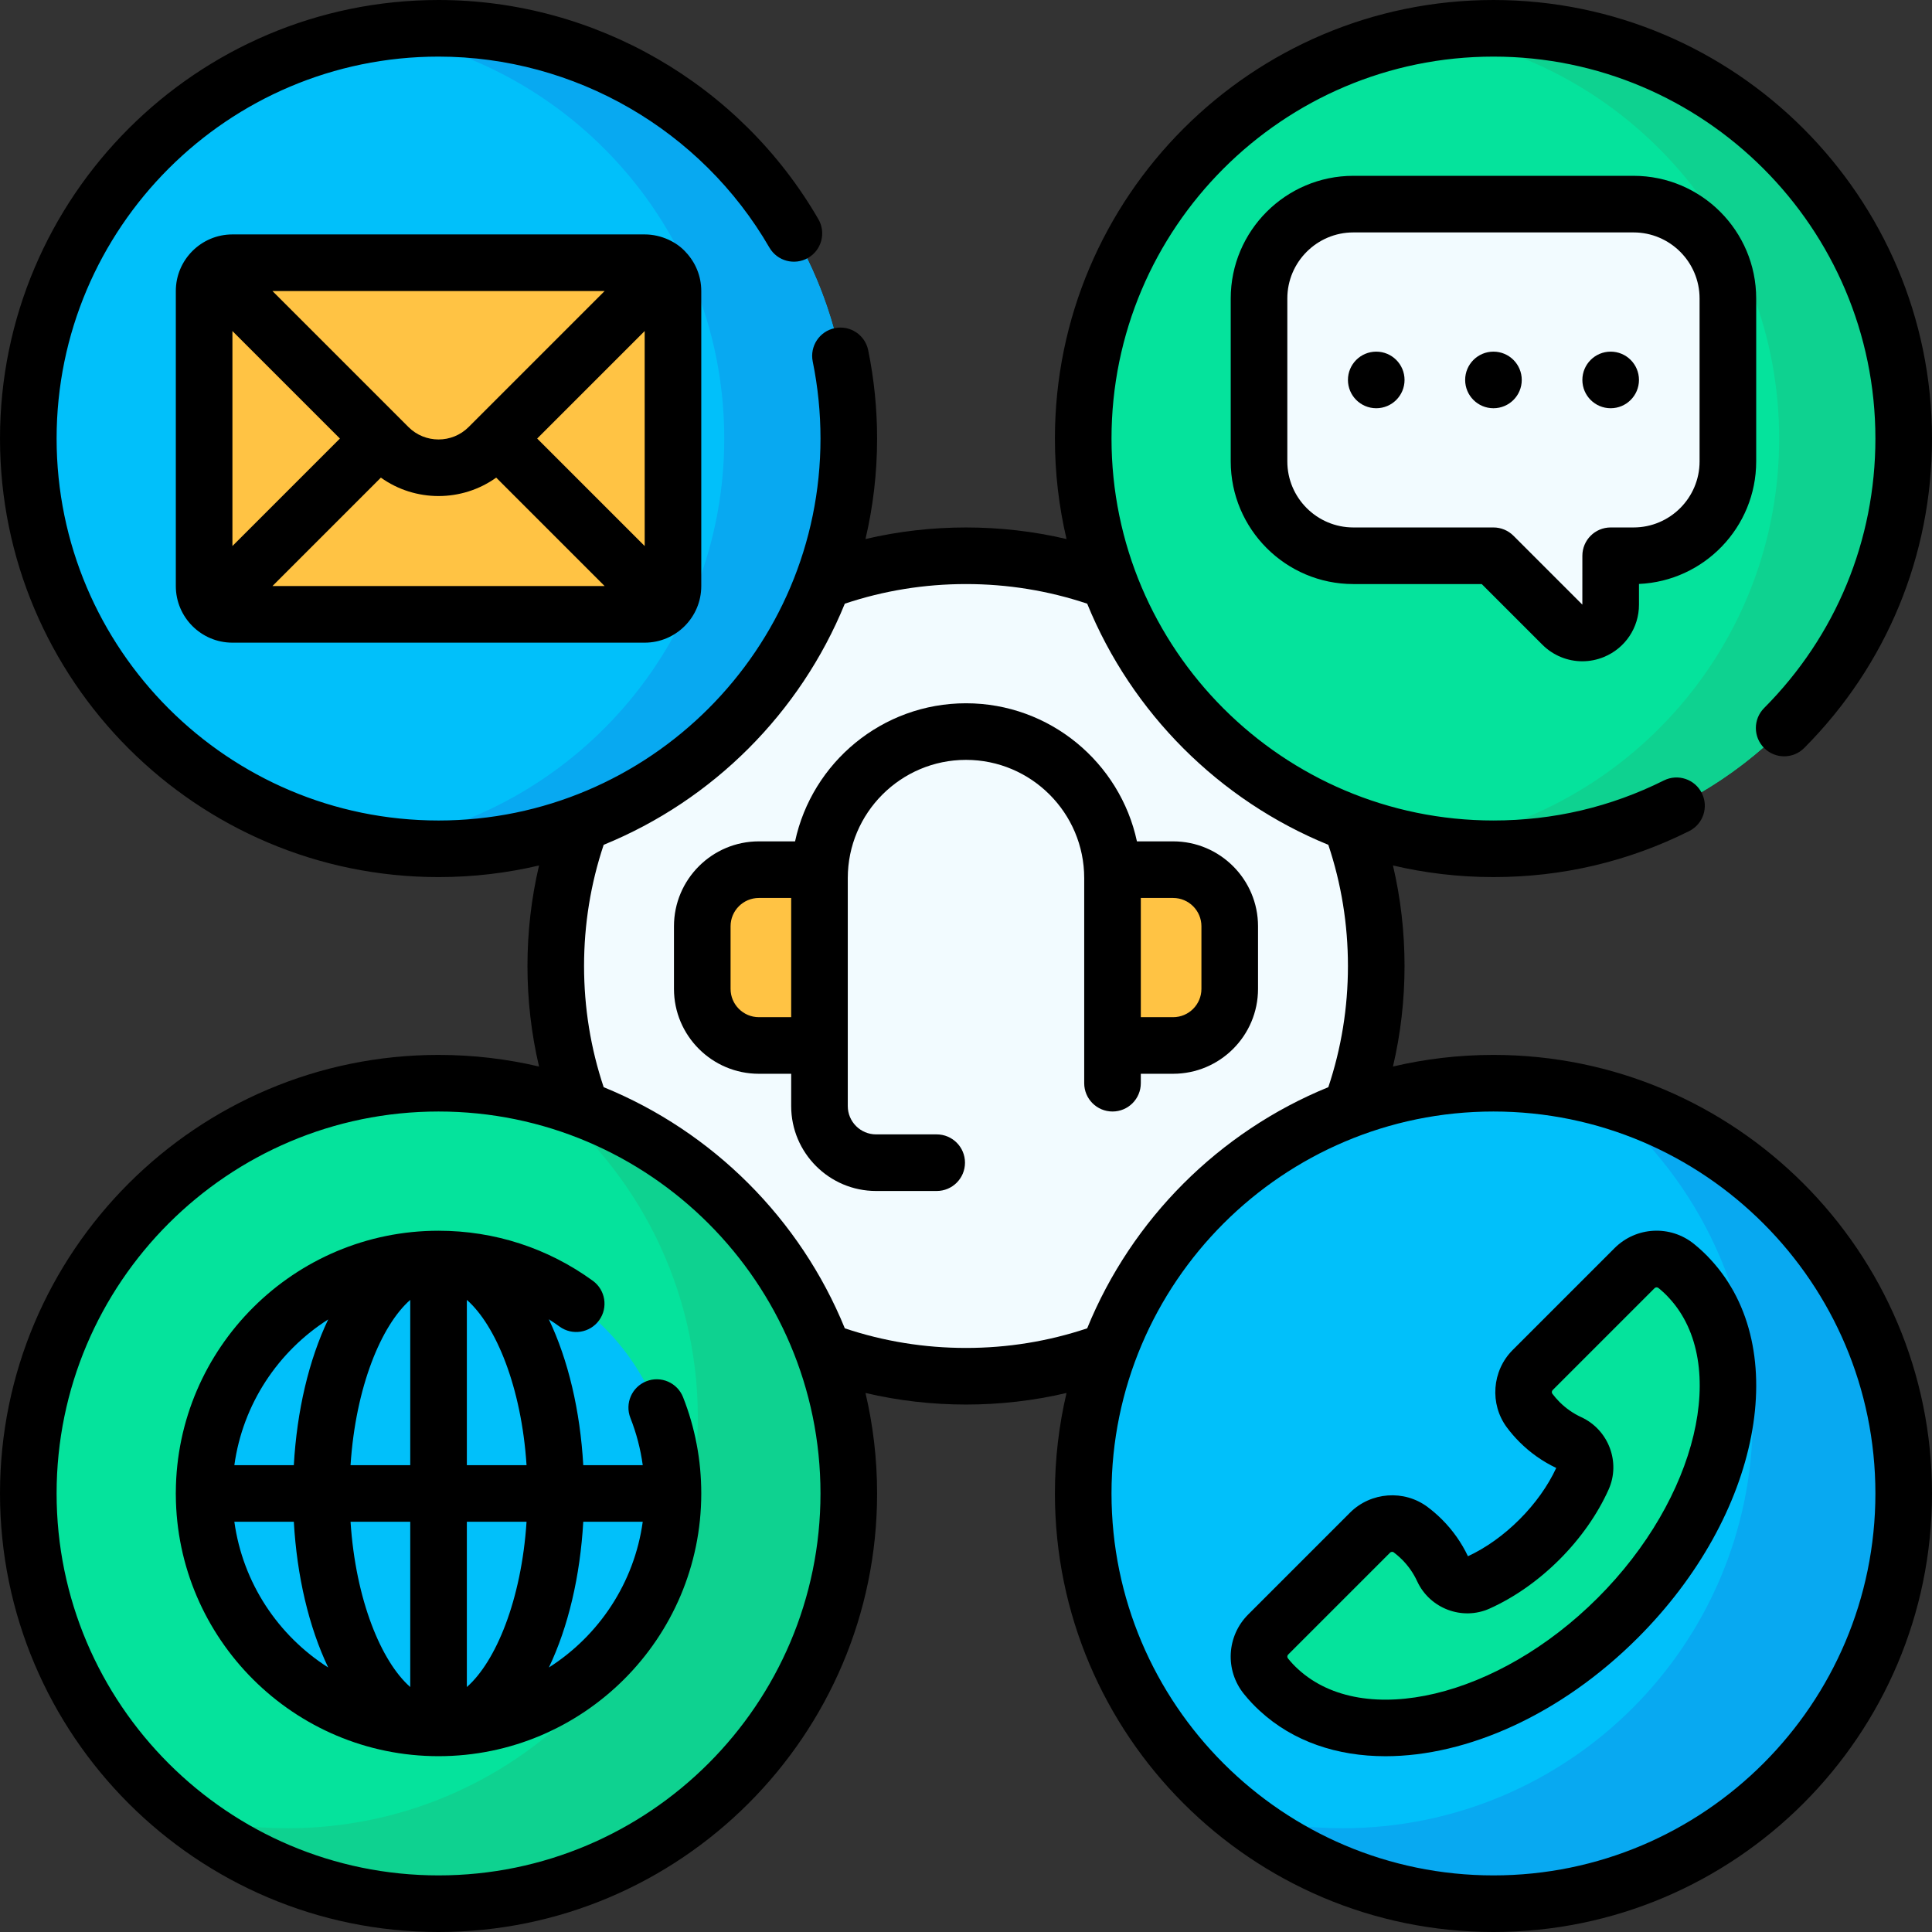
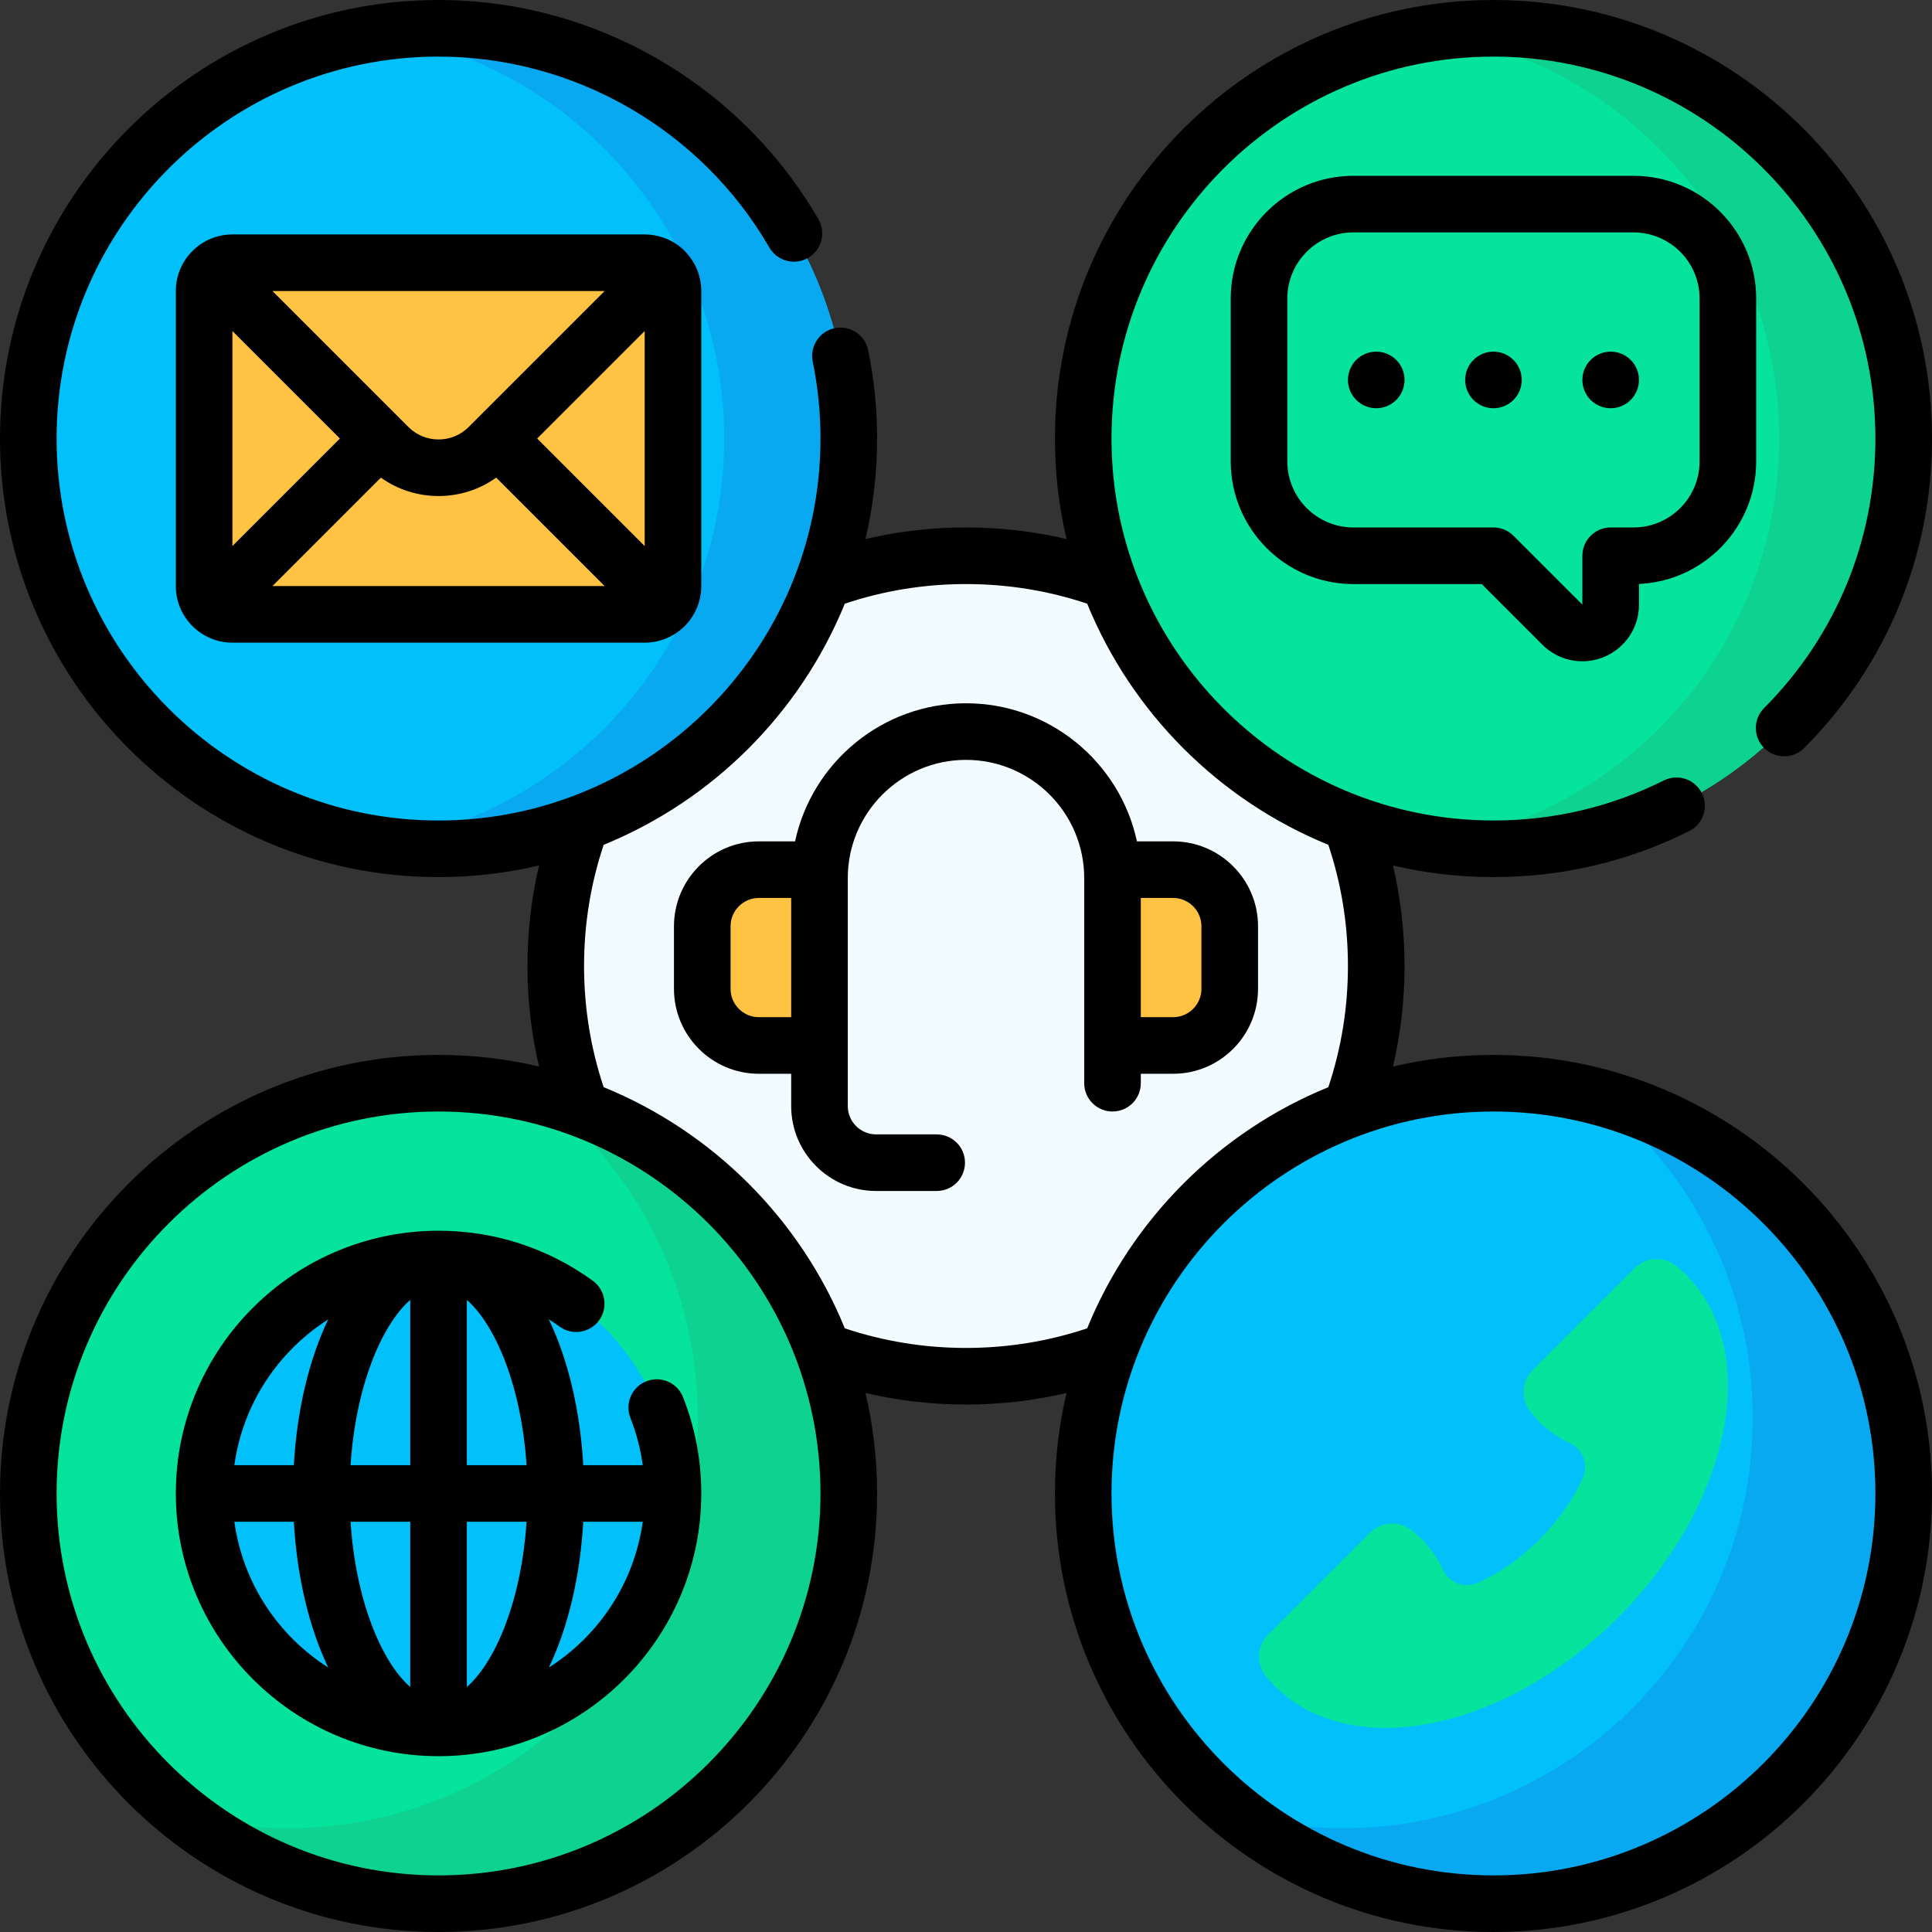
<svg xmlns="http://www.w3.org/2000/svg" id="Capa_1" enable-background="new 0 0 512 512" height="512" viewBox="0 0 512 512" width="512">
  <rect x="0" y="0" width="512" height="512" fill="#333333" stroke="none" />
  <g>
    <circle cx="256" cy="256" fill="#F2FBFF" r="108.719" />
    <circle cx="116.219" cy="116.219" fill="#01C0FA" r="108.719" />
    <path d="m116.219 7.5c-5.61 0-11.121.425-16.502 1.244 52.213 7.951 92.217 53.041 92.217 107.474 0 54.434-40.004 99.524-92.217 107.474 5.381.819 10.892 1.244 16.502 1.244 60.044 0 108.719-48.675 108.719-108.719 0-60.042-48.675-108.717-108.719-108.717z" fill="#08A9F1" />
    <circle cx="395.781" cy="116.219" fill="#05E39C" r="108.719" />
    <path d="m395.781 7.5c-5.61 0-11.121.425-16.502 1.244 52.213 7.951 92.217 53.041 92.217 107.474s-40.004 99.524-92.217 107.474c5.381.819 10.892 1.245 16.502 1.245 60.044 0 108.719-48.675 108.719-108.719s-48.675-108.718-108.719-108.718z" fill="#0ED290" />
-     <path d="m432.906 54.094h-74.25c-13.807 0-25 11.193-25 25v43.188c0 13.807 11.193 25 25 25h37.125l18.259 18.259c4.725 4.725 12.803 1.378 12.803-5.303v-12.956h6.062c13.807 0 25-11.193 25-25v-43.188c.001-13.807-11.192-25-24.999-25z" fill="#F2FBFF" />
    <circle cx="395.781" cy="395.781" fill="#01C0FA" r="108.719" />
-     <path d="m423.321 290.581c25.089 19.915 41.179 50.679 41.179 85.2 0 60.044-48.675 108.719-108.719 108.719-9.515 0-18.744-1.223-27.54-3.519 18.549 14.724 42.017 23.519 67.54 23.519 60.044 0 108.719-48.675 108.719-108.719 0-50.529-34.471-93.006-81.179-105.2z" fill="#08A9F1" />
+     <path d="m423.321 290.581c25.089 19.915 41.179 50.679 41.179 85.2 0 60.044-48.675 108.719-108.719 108.719-9.515 0-18.744-1.223-27.54-3.519 18.549 14.724 42.017 23.519 67.54 23.519 60.044 0 108.719-48.675 108.719-108.719 0-50.529-34.471-93.006-81.179-105.2" fill="#08A9F1" />
    <path d="m447.9 338.963c-1.064-1.181-2.306-2.356-3.69-3.473-3.289-2.656-8.053-2.4-11.042.589l-26.989 26.989c-2.891 2.891-3.258 7.478-.812 10.753.785 1.052 1.656 2.06 2.612 3.016 2.365 2.365 5.054 4.21 7.924 5.534 3.521 1.624 5.137 5.763 3.551 9.301-2.486 5.546-6.365 11.196-11.475 16.306-5.11 5.109-10.76 8.989-16.306 11.475-3.538 1.586-7.677-.03-9.301-3.551-1.324-2.87-3.169-5.56-5.534-7.924-.956-.956-1.964-1.826-3.016-2.612-3.276-2.447-7.862-2.079-10.753.812l-26.988 26.988c-2.988 2.988-3.245 7.752-.591 11.04 1.118 1.386 2.294 2.63 3.474 3.693 20.403 18.778 60.193 10.421 89.775-19.162 29.582-29.581 37.94-69.37 19.161-89.774z" fill="#05E39C" />
    <circle cx="116.219" cy="395.781" fill="#05E39C" r="108.719" />
    <path d="m143.759 290.581c25.089 19.916 41.179 50.679 41.179 85.2 0 60.044-48.675 108.719-108.719 108.719-9.515 0-18.744-1.223-27.54-3.519 18.549 14.724 42.017 23.519 67.54 23.519 60.044 0 108.719-48.675 108.719-108.719-.001-50.529-34.471-93.006-81.179-105.2z" fill="#0ED290" />
    <circle cx="116.219" cy="395.781" fill="#01C0FA" r="62.125" />
    <g fill="#FFC344">
      <path d="m217.172 277.062h-16.062c-8.284 0-15-6.716-15-15v-16.594c0-8.284 6.716-15 15-15h16.062z" fill="#FFC344" />
      <path d="m294.828 277.062h16.062c8.284 0 15-6.716 15-15v-16.594c0-8.284-6.716-15-15-15h-16.062z" fill="#FFC344" />
      <path d="m170.844 162.813h-109.25c-4.142 0-7.5-3.358-7.5-7.5v-78.188c0-4.142 3.358-7.5 7.5-7.5h109.25c4.142 0 7.5 3.358 7.5 7.5v78.188c0 4.142-3.358 7.5-7.5 7.5z" fill="#FFC344" />
    </g>
    <path d="m395.781 279.562c-9.16 0-18.076 1.066-26.631 3.079 2.039-8.685 3.069-17.6 3.069-26.642s-1.029-17.958-3.068-26.641c8.555 2.013 17.47 3.079 26.631 3.079 18.222 0 35.671-4.101 51.863-12.188 3.706-1.851 5.21-6.355 3.359-10.061-1.852-3.707-6.358-5.21-10.061-3.359-14.094 7.039-29.288 10.607-45.162 10.607-55.812 0-101.219-45.406-101.219-101.219s45.407-101.217 101.219-101.217 101.219 45.406 101.219 101.219c0 26.955-10.475 52.318-29.493 71.419-2.923 2.936-2.913 7.684.022 10.606 2.936 2.924 7.685 2.913 10.606-.022 21.839-21.932 33.865-51.054 33.865-82.003 0-64.083-52.136-116.219-116.219-116.219s-116.219 52.136-116.219 116.219c0 9.16 1.066 18.076 3.079 26.631-8.684-2.039-17.599-3.068-26.641-3.068-9.043 0-17.958 1.029-26.641 3.068 2.013-8.554 3.079-17.47 3.079-26.63 0-7.88-.794-15.757-2.361-23.414-.831-4.058-4.79-6.675-8.852-5.844-4.058.83-6.674 4.793-5.844 8.852 1.364 6.669 2.057 13.534 2.057 20.406 0 55.812-45.406 101.219-101.219 101.219s-101.219-45.408-101.219-101.22 45.406-101.219 101.219-101.219c36.021 0 69.618 19.393 87.679 50.609 2.075 3.585 6.661 4.809 10.248 2.736 3.585-2.074 4.811-6.663 2.736-10.248-20.734-35.835-59.305-58.097-100.663-58.097-64.083 0-116.219 52.136-116.219 116.219s52.136 116.219 116.219 116.219c9.16 0 18.076-1.066 26.63-3.079-2.039 8.684-3.068 17.599-3.068 26.641s1.029 17.957 3.068 26.641c-8.554-2.013-17.47-3.079-26.63-3.079-64.083 0-116.219 52.136-116.219 116.219s52.136 116.219 116.219 116.219 116.219-52.136 116.219-116.219c0-9.16-1.066-18.076-3.079-26.63 8.685 2.039 17.6 3.068 26.641 3.068 9.042 0 17.957-1.029 26.641-3.068-2.013 8.554-3.079 17.47-3.079 26.63 0 64.083 52.136 116.219 116.219 116.219s116.219-52.136 116.219-116.219-52.136-116.219-116.219-116.219zm-279.562 217.438c-55.813 0-101.219-45.406-101.219-101.219s45.406-101.219 101.219-101.219 101.219 45.406 101.219 101.219-45.407 101.219-101.219 101.219zm139.781-139.781c-11.008 0-21.796-1.748-32.115-5.198-11.807-28.944-34.961-52.099-63.906-63.906-3.451-10.319-5.198-21.105-5.198-32.115s1.747-21.796 5.198-32.115c28.944-11.807 52.098-34.961 63.906-63.905 10.318-3.451 21.105-5.199 32.115-5.199s21.797 1.748 32.115 5.199c11.807 28.943 34.961 52.097 63.904 63.904 3.451 10.318 5.199 21.105 5.199 32.115 0 11.008-1.748 21.795-5.2 32.115-28.944 11.807-52.098 34.961-63.905 63.905-10.317 3.452-21.104 5.2-32.113 5.2zm139.781 139.781c-55.812 0-101.219-45.406-101.219-101.219s45.406-101.219 101.219-101.219 101.219 45.407 101.219 101.219-45.406 101.219-101.219 101.219z" />
    <path d="m171.294 366.047c-3.854 1.518-5.747 5.873-4.229 9.727 1.59 4.037 2.683 8.223 3.269 12.508h-15.764c-.817-14.426-3.984-27.9-9.131-38.663.967.615 1.919 1.261 2.853 1.94 3.35 2.436 8.04 1.694 10.476-1.659 2.435-3.351 1.692-8.041-1.659-10.476-11.944-8.679-26.084-13.267-40.89-13.267-38.27 0-69.427 31.036-69.624 69.26-.006.121-.009.242-.009.365s.003.244.009.365c.197 38.225 31.354 69.26 69.624 69.26 38.392 0 69.625-31.233 69.625-69.625 0-8.802-1.623-17.384-4.823-25.506-1.518-3.855-5.872-5.75-9.727-4.229zm-62.575-21.564v43.798h-15.821c1.349-20.753 8.161-37.081 15.821-43.798zm0 58.798v43.798c-7.66-6.717-14.471-23.045-15.821-43.798zm15 43.798v-43.798h15.821c-1.35 20.754-8.161 37.081-15.821 43.798zm0-58.798v-43.798c7.66 6.717 14.471 23.045 15.821 43.798zm-36.74-38.623c-5.136 10.756-8.295 24.215-9.112 38.623h-15.76c2.237-16.223 11.626-30.196 24.872-38.623zm-24.872 53.623h15.761c.816 14.407 3.976 27.866 9.112 38.623-13.247-8.427-22.636-22.399-24.873-38.623zm83.351 38.623c5.136-10.756 8.295-24.215 9.112-38.623h15.761c-2.238 16.224-11.627 30.196-24.873 38.623z" />
    <path d="m333.391 262.062v-16.594c0-12.406-10.094-22.5-22.5-22.5h-9.592c-4.484-20.888-23.092-36.594-45.299-36.594s-40.815 15.706-45.299 36.594h-9.592c-12.406 0-22.5 10.094-22.5 22.5v16.594c0 12.406 10.094 22.5 22.5 22.5h8.562v8.562c0 12.406 10.094 22.5 22.5 22.5h16.062c4.143 0 7.5-3.357 7.5-7.5s-3.357-7.5-7.5-7.5h-16.062c-4.136 0-7.5-3.364-7.5-7.5v-60.422c0-17.274 14.054-31.328 31.328-31.328s31.328 14.054 31.328 31.328v54.359c0 4.143 3.357 7.5 7.5 7.5s7.5-3.357 7.5-7.5v-2.5h8.562c12.408.001 22.502-10.092 22.502-22.499zm-132.282 7.5c-4.136 0-7.5-3.364-7.5-7.5v-16.594c0-4.136 3.364-7.5 7.5-7.5h8.562v31.594zm101.219-31.593h8.562c4.136 0 7.5 3.364 7.5 7.5v16.594c0 4.136-3.364 7.5-7.5 7.5h-8.562z" />
-     <path d="m448.922 329.655c-6.285-5.076-15.337-4.597-21.058 1.121l-26.989 26.989c-5.503 5.504-6.155 14.337-1.518 20.543 1.005 1.347 2.121 2.636 3.317 3.833 2.853 2.853 6.13 5.166 9.744 6.881-2.202 4.761-5.564 9.473-9.744 13.652-4.179 4.18-8.891 7.541-13.653 9.745-1.715-3.614-4.027-6.891-6.883-9.747-1.2-1.199-2.488-2.314-3.829-3.315-6.21-4.636-15.041-3.983-20.545 1.518l-26.988 26.988c-5.715 5.716-6.198 14.768-1.124 21.054 1.349 1.671 2.79 3.202 4.231 4.502 8.809 8.106 20.459 11.999 33.301 11.999 21.549-.001 46.446-10.965 66.857-31.376 32.562-32.563 41.08-76.538 19.4-100.132-1.342-1.487-2.864-2.918-4.519-4.255zm-25.487 93.78c-26.42 26.424-62.035 34.92-79.447 18.897-.912-.822-1.808-1.776-2.662-2.836-.246-.306-.222-.746.059-1.025l26.987-26.988c.153-.153.361-.233.562-.233.146 0 .287.042.403.128.768.573 1.508 1.215 2.197 1.903 1.687 1.688 3.041 3.627 4.028 5.767 3.343 7.24 11.946 10.491 19.179 7.25 6.552-2.937 12.964-7.438 18.542-13.015 5.578-5.579 10.079-11.991 13.014-18.54 3.245-7.234-.008-15.839-7.251-19.181-2.138-.986-4.077-2.341-5.763-4.027-.689-.688-1.33-1.428-1.907-2.201-.204-.273-.157-.696.107-.961l26.988-26.989c.279-.28.721-.305 1.028-.057 1.056.852 2.009 1.747 2.833 2.661.017.019.033.036.05.055 15.973 17.355 7.474 52.971-18.947 79.392z" />
    <path d="m170.844 62.125h-109.25c-8.272 0-15 6.73-15 15v78.188c0 8.268 6.726 15 15 15h109.25c8.268 0 15-6.726 15-15v-78.188c0-3.964-1.545-7.573-4.064-10.257-2.354-2.671-6.469-4.743-10.936-4.743zm-109.25 25.608 28.486 28.486-28.486 28.486zm62.603 25.433c-4.4 4.397-11.558 4.399-15.956 0-11.086-11.086-24.981-24.981-36.041-36.041h88.037c-10.542 10.542-25.664 25.664-36.04 36.041zm-23.259 13.409c9.101 6.51 21.458 6.51 30.561 0l28.737 28.737h-88.035zm69.914 18.139-28.494-28.494 28.487-28.488z" />
    <path d="m432.906 46.594h-74.25c-17.921 0-32.5 14.579-32.5 32.5v43.188c0 17.921 14.579 32.5 32.5 32.5h34.019l16.062 16.062c2.878 2.877 6.696 4.401 10.593 4.401 1.935-.001 3.889-.377 5.755-1.149 5.625-2.33 9.26-7.77 9.26-13.858v-5.487c17.257-.754 31.062-15.029 31.062-32.469v-43.188c-.001-17.921-14.58-32.5-32.501-32.5zm17.5 75.687c0 9.649-7.851 17.5-17.5 17.5h-6.062c-4.143 0-7.5 3.357-7.5 7.5l-.005 12.951-18.254-18.255c-1.407-1.406-3.314-2.196-5.304-2.196h-37.125c-9.649 0-17.5-7.851-17.5-17.5v-43.187c0-9.649 7.851-17.5 17.5-17.5h74.25c9.649 0 17.5 7.851 17.5 17.5z" />
    <circle cx="395.781" cy="100.688" r="7.5" />
    <circle cx="364.719" cy="100.688" r="7.5" />
    <circle cx="426.844" cy="100.688" r="7.5" />
  </g>
</svg>